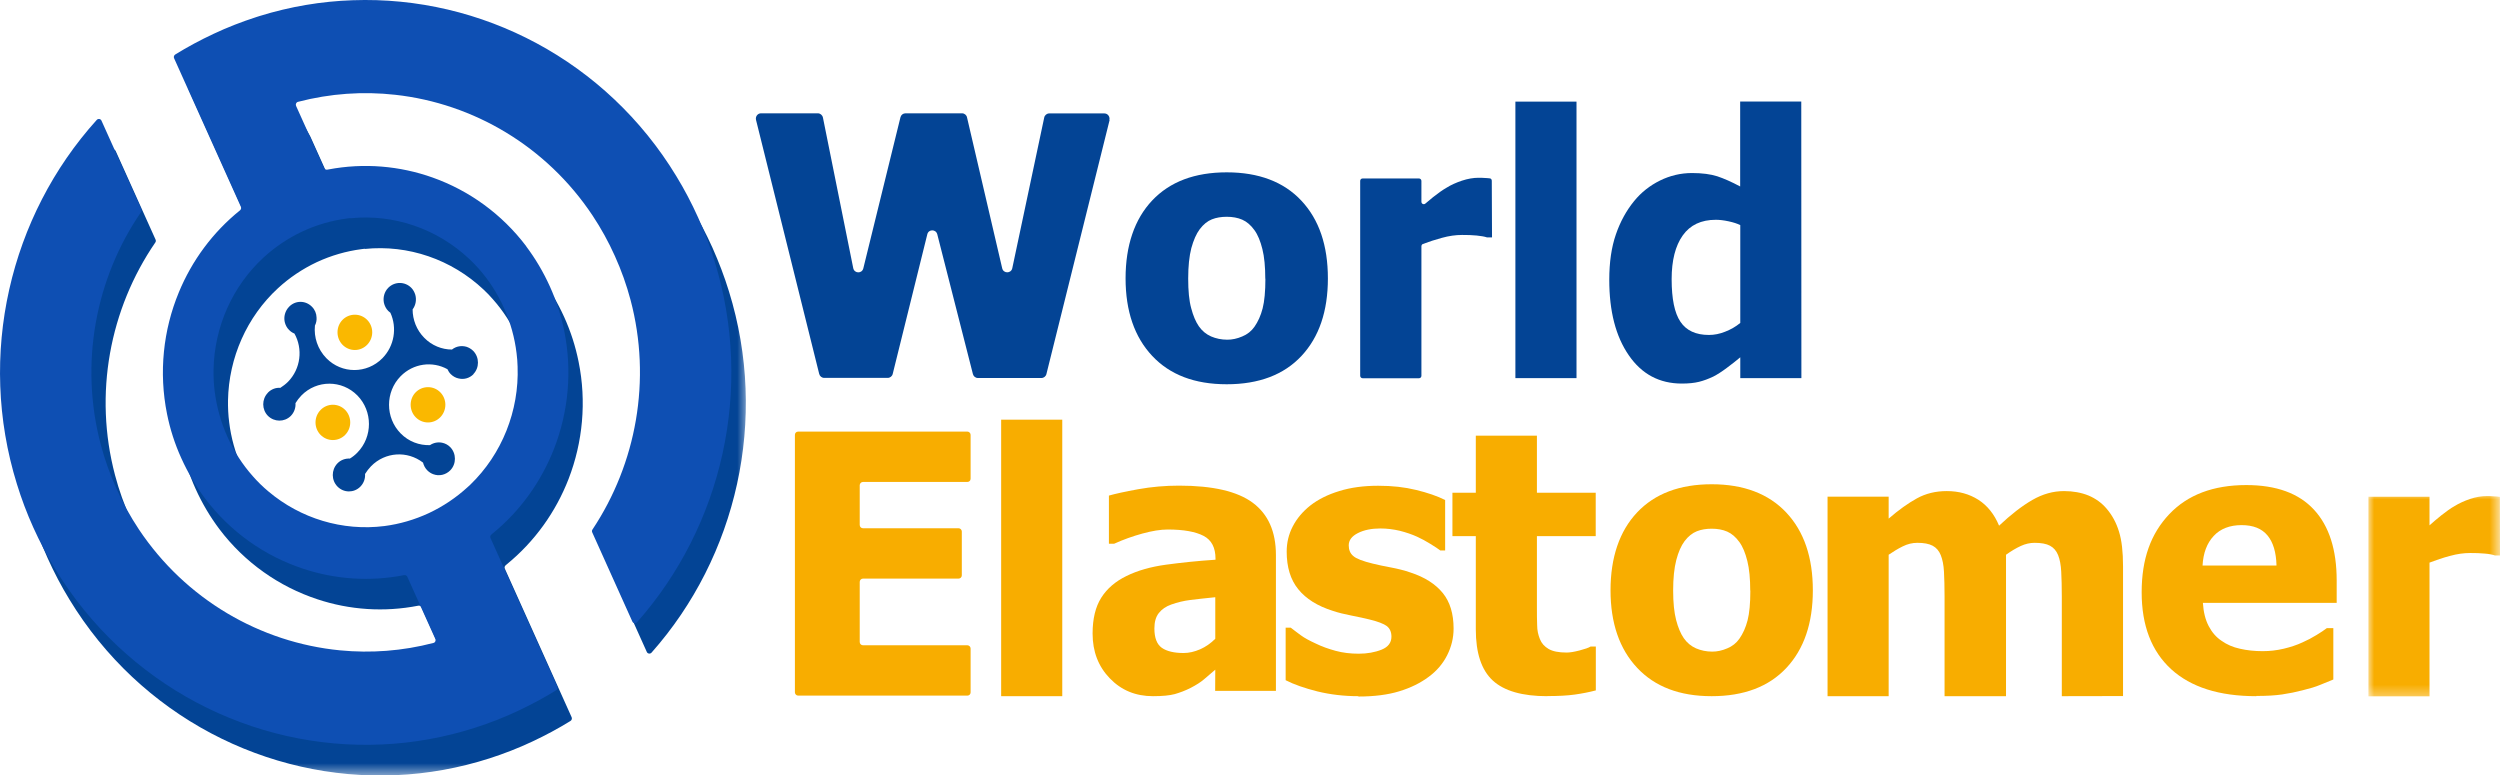
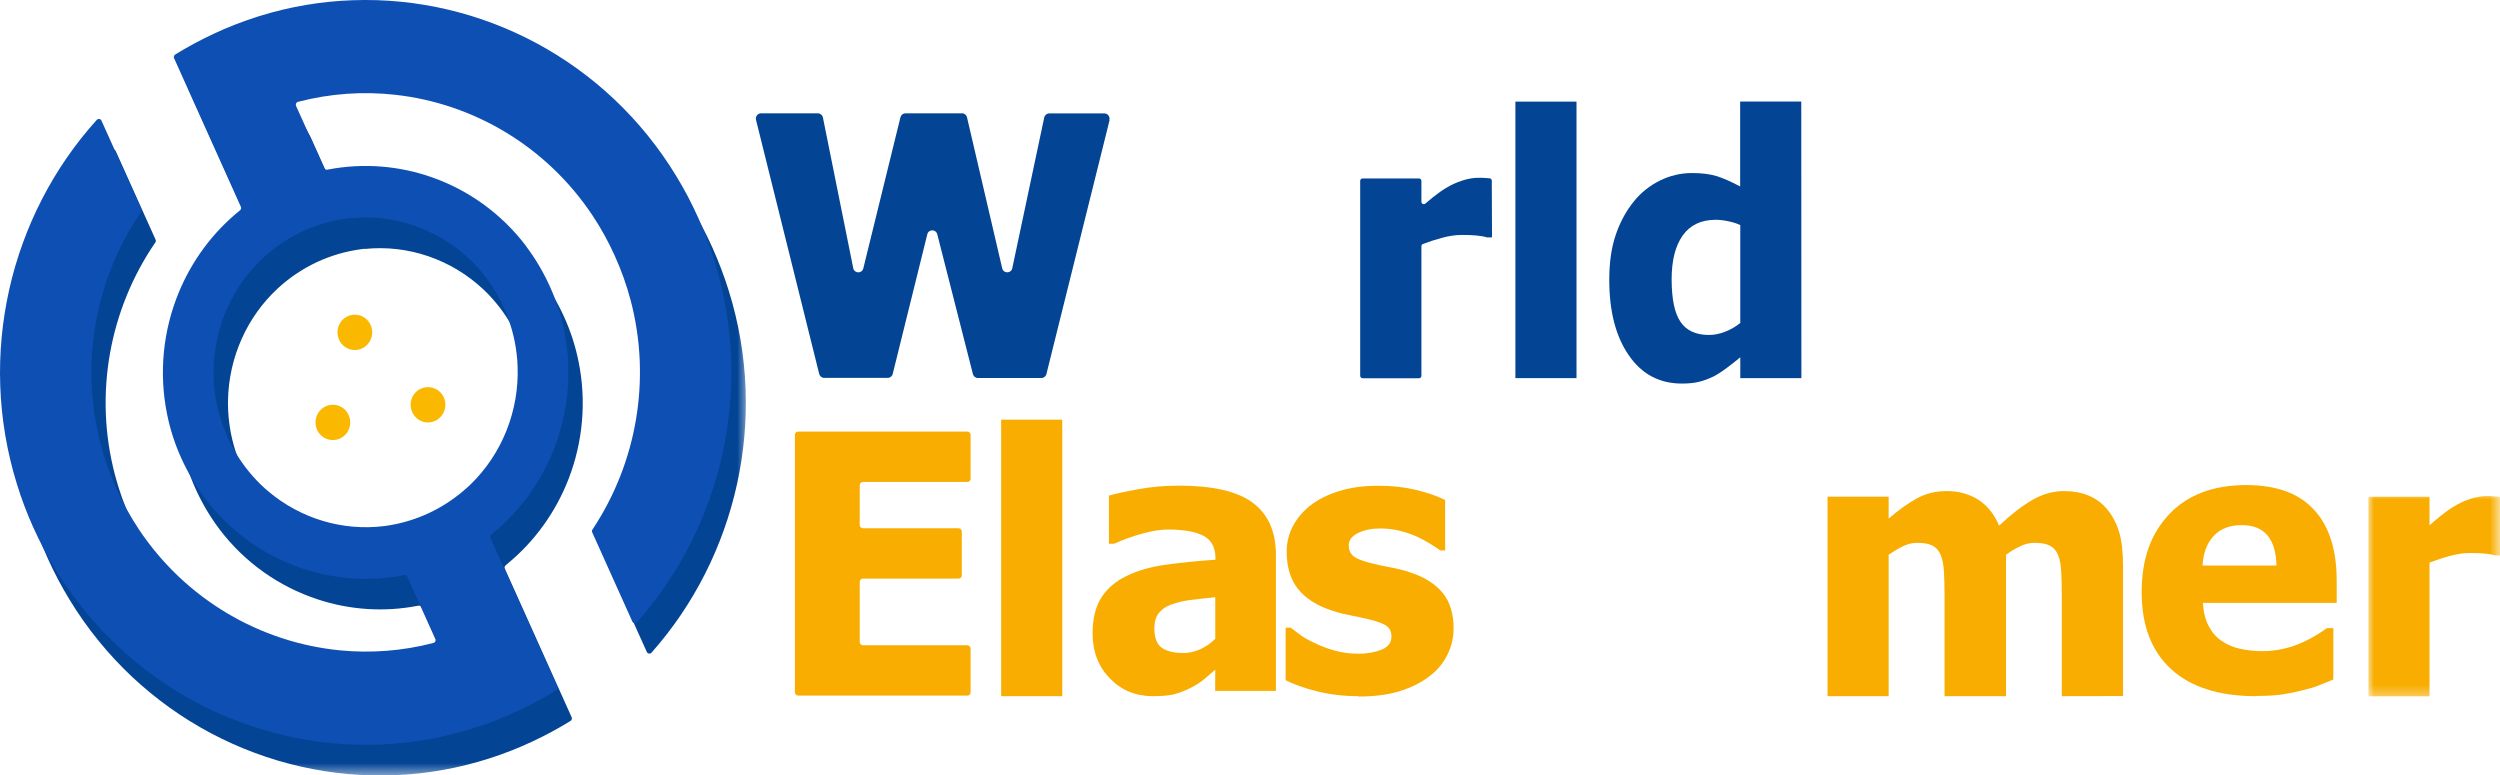
<svg xmlns="http://www.w3.org/2000/svg" id="uuid-998d78b9-7371-4089-bb31-7325e043d36e" data-name="Layer 1" width="216" height="67" viewBox="0 0 216 67">
  <defs>
    <mask id="uuid-9ebd4fa9-9ede-4de0-abc5-436f06fe1c80" data-name="mask" x="1.2" y="2.44" width="63.42" height="64.56" maskUnits="userSpaceOnUse">
      <g id="uuid-e55a8969-9e2c-4a92-8c2e-ac2be1caa95c" data-name="mask0 80 2425">
        <path d="M1.2,2.44h63.42v64.56H1.2V2.44Z" fill="#fff" />
      </g>
    </mask>
    <mask id="uuid-9cccff7b-2686-4204-9f47-e35fb3c68a91" data-name="mask-1" x="204.62" y="42.65" width="11.38" height="17.67" maskUnits="userSpaceOnUse">
      <g id="uuid-1efaecdd-fe7f-467b-9ca1-647e16286f78" data-name="mask1 80 2425">
        <path d="M204.62,42.65h11.38v17.67h-11.38v-17.67Z" fill="#fff" />
      </g>
    </mask>
  </defs>
  <g mask="url(#uuid-9ebd4fa9-9ede-4de0-abc5-436f06fe1c80)">
    <path d="M31.51,21.51c3.76-.39,7.51.91,10.27,3.51.28.26.55.54.8.83.88.99,1.62,2.13,2.2,3.4.57,1.27.93,2.59,1.09,3.91.05.39.08.78.09,1.16.14,3.82-1.35,7.56-4.09,10.21-.07.07-.15.14-.23.21-.97.89-2.09,1.65-3.34,2.24-1.25.58-2.55.95-3.84,1.12-3.62.46-7.26-.64-10.03-2.99-.48-.4-.93-.84-1.35-1.32-.88-.99-1.62-2.13-2.19-3.4-.57-1.27-.93-2.59-1.09-3.91-.08-.63-.11-1.27-.1-1.9.07-3.67,1.62-7.2,4.33-9.69.97-.89,2.09-1.65,3.34-2.24,1.25-.58,2.55-.95,3.84-1.12.1-.02.21-.03.31-.04ZM46.7,23.92c-2.11-2.79-4.94-4.82-8.09-5.94-2.84-1.01-5.94-1.28-9-.7-.04,0-.07.01-.11.02-.11.02-.23-.04-.27-.14l-2.42-5.37c-.07-.14-2.26-3.85-2.1-3.89l2.21-2.4c2.8-.73,5.8-.21,8.57.1,6.77.75,14.33,7.24,18.3,13.19.73,1.1.03,4.72.59,5.97.56,1.25,1.01,2.51,1.35,3.79,1.83,6.9.5,14.13-3.29,19.83-.05.07-.06.17-.02.25l3.46,7.69c.07.17.29.2.41.07,7.36-8.3,10.12-20.16,6.69-31.22-.39-1.27-.87-2.52-1.42-3.76-.56-1.24-1.18-2.42-1.87-3.55C53.63,7.89,42.82,2.27,31.71,2.66c-2.69.1-5.4.54-8.07,1.37-.09.03-.19.06-.28.09-1.24.4-2.48.88-3.69,1.45-1.15.53-2.25,1.13-3.3,1.78-.11.07-.15.21-.1.32l5.77,12.83c.05.11.02.23-.07.3-2.36,1.9-4.16,4.35-5.29,7.09-1.35,3.26-1.74,6.92-1.02,10.5.26,1.3.67,2.59,1.24,3.85.57,1.26,1.26,2.42,2.05,3.47,2.19,2.9,5.17,4.98,8.48,6.07,2.77.92,5.77,1.13,8.72.55.11-.02.23.04.27.14l2.42,5.37c.07.14-.01.32-.16.35-2.68.7-5.41.9-8.07.64-6.9-.67-13.34-4.4-17.38-10.45-.73-1.1-1.38-2.27-1.94-3.52-.56-1.25-1.01-2.51-1.35-3.8-1.86-7.02-.46-14.37,3.48-20.11.05-.07.06-.17.02-.25l-3.44-7.64c-.07-.17-.29-.2-.41-.07C2.09,21.32-.76,33.31,2.7,44.47c.39,1.27.86,2.52,1.42,3.76.56,1.24,1.18,2.42,1.87,3.55,6.11,10.07,17.07,15.71,28.28,15.19,2.69-.12,5.38-.6,8.03-1.45,1.24-.4,2.48-.88,3.69-1.45,1.15-.54,2.25-1.13,3.3-1.78.11-.07.15-.21.1-.32l-5.77-12.83c-.05-.11-.02-.23.07-.3.03-.02.06-.05.08-.07,2.43-1.98,4.25-4.54,5.36-7.4,1.22-3.16,1.56-6.68.86-10.12-.26-1.3-.67-2.59-1.24-3.85-.57-1.26-1.26-2.42-2.05-3.47Z" fill="#034495" />
  </g>
  <path d="M30.27,18.86c3.76-.39,7.51.91,10.27,3.51.28.26.55.54.81.83.88.99,1.62,2.13,2.19,3.4.57,1.27.93,2.59,1.09,3.91.05.39.08.77.09,1.16.14,3.82-1.35,7.57-4.09,10.21-.07.07-.15.14-.23.21-.97.89-2.09,1.65-3.34,2.24-1.25.58-2.54.95-3.84,1.12-3.62.46-7.26-.65-10.03-2.99-.48-.4-.93-.84-1.35-1.32-.88-.99-1.62-2.13-2.19-3.4-.57-1.27-.93-2.59-1.1-3.91-.08-.63-.11-1.27-.1-1.9.07-3.67,1.62-7.2,4.33-9.69.97-.89,2.09-1.65,3.34-2.24,1.25-.58,2.54-.95,3.84-1.12.1-.01.2-.03.31-.04ZM45.47,21.28c-2.11-2.79-4.94-4.82-8.09-5.94-2.84-1.01-5.94-1.28-9-.7-.04,0-.07.01-.11.02-.11.02-.23-.04-.27-.14l-2.42-5.37c-.06-.14.01-.31.16-.35,2.8-.73,5.64-.92,8.41-.61,6.77.75,13.07,4.46,17.04,10.42.73,1.1,1.38,2.27,1.94,3.52.56,1.24,1.01,2.51,1.35,3.79,1.83,6.9.5,14.13-3.29,19.83-.05.07-.06.17-.02.25l3.46,7.69c.07.17.29.2.41.07,7.35-8.3,10.12-20.16,6.69-31.22-.39-1.27-.86-2.52-1.42-3.76-.56-1.24-1.18-2.42-1.87-3.55C52.39,5.25,41.58-.38,30.48.02c-2.69.09-5.4.54-8.07,1.37-.09.03-.19.06-.28.09-1.24.4-2.48.88-3.69,1.45-1.15.54-2.25,1.13-3.3,1.78-.11.07-.15.21-.1.32l5.77,12.83c.05.11.02.23-.07.31-2.36,1.9-4.16,4.35-5.29,7.09-1.35,3.26-1.74,6.92-1.02,10.5.26,1.3.67,2.59,1.24,3.84.57,1.26,1.26,2.42,2.05,3.47,2.19,2.9,5.17,4.98,8.48,6.07,2.77.92,5.77,1.13,8.72.55.11-.02.23.04.27.14l2.42,5.37c.07.14-.01.32-.16.35-2.68.7-5.41.9-8.07.64-6.89-.67-13.34-4.4-17.38-10.45-.73-1.1-1.38-2.27-1.94-3.52-.56-1.25-1.01-2.51-1.35-3.79-1.86-7.02-.46-14.38,3.48-20.11.05-.07.06-.17.02-.25l-3.44-7.64c-.07-.17-.29-.2-.41-.07C.85,18.67-2,30.66,1.46,41.82c.39,1.27.86,2.52,1.42,3.76.56,1.24,1.18,2.42,1.87,3.55,6.11,10.07,17.07,15.71,28.28,15.19,2.68-.12,5.38-.6,8.03-1.45,1.24-.4,2.48-.88,3.69-1.45,1.15-.54,2.25-1.13,3.3-1.78.11-.07.15-.21.1-.32l-5.77-12.83c-.05-.11-.02-.23.07-.3.03-.02.06-.05.08-.07,2.43-1.97,4.25-4.54,5.36-7.4,1.22-3.16,1.56-6.68.86-10.12-.26-1.3-.67-2.59-1.24-3.85-.57-1.26-1.26-2.42-2.05-3.47Z" fill="#0e4fb3" />
  <path d="M38.48,34.97c0,.84-.67,1.53-1.5,1.53s-1.5-.68-1.5-1.53.67-1.52,1.5-1.52,1.5.68,1.5,1.52Z" fill="#fab800" />
-   <path d="M40.92,32.32c-.35.36-.84.49-1.29.38-.25-.05-.49-.18-.69-.38-.12-.12-.21-.27-.28-.42-1.3-.72-2.95-.51-4.05.61-1.33,1.36-1.33,3.57,0,4.93.7.72,1.63,1.05,2.54,1.02.31-.21.69-.28,1.04-.21.26.05.51.18.71.38.54.56.54,1.46,0,2.01-.4.4-.97.52-1.47.33-.19-.07-.36-.18-.51-.33-.19-.19-.31-.43-.37-.67-1.35-1.04-3.26-.94-4.49.31-.2.21-.37.43-.52.67.03.4-.11.79-.4,1.09,0,0-.01.01-.02.02-.55.54-1.42.53-1.96-.02-.54-.55-.54-1.43-.02-1.99,0,0,.01-.01.02-.02.29-.3.69-.43,1.07-.41.23-.14.45-.31.65-.52,1.33-1.36,1.33-3.57,0-4.93-1.34-1.36-3.51-1.36-4.84,0-.2.21-.37.43-.51.66.03.4-.11.8-.4,1.1-.01,0-.02.01-.02.02-.55.53-1.41.52-1.96-.02-.54-.55-.54-1.44-.01-1.99,0,0,0-.01.01-.02.3-.3.68-.44,1.07-.41.23-.15.46-.32.66-.52,1.11-1.13,1.3-2.85.56-4.17-.17-.07-.33-.17-.46-.31-.2-.19-.32-.44-.38-.69-.1-.46.03-.96.38-1.32.54-.56,1.42-.56,1.97,0,.26.26.39.59.4.93.02.24-.03.48-.14.7-.1,1,.23,2.04.99,2.82,1.33,1.36,3.5,1.36,4.84,0,1.04-1.06,1.28-2.64.69-3.93-.06-.04-.12-.09-.18-.15-.2-.2-.32-.45-.38-.71-.09-.45.03-.95.38-1.3.55-.55,1.43-.55,1.98,0,.17.17.28.38.35.6.12.42.05.9-.23,1.27,0,.89.34,1.78,1,2.45.66.68,1.54,1.02,2.4,1.02.36-.29.83-.36,1.25-.24.21.07.41.18.59.36.54.56.54,1.46,0,2.01Z" fill="#034495" />
  <path d="M32.16,28.71c0,.84-.67,1.53-1.5,1.53s-1.5-.68-1.5-1.53.67-1.52,1.5-1.52,1.5.68,1.5,1.52Z" fill="#fab800" />
  <path d="M30.26,36.5c0,.84-.67,1.52-1.5,1.52s-1.5-.68-1.5-1.52.67-1.53,1.5-1.53,1.5.68,1.5,1.53Z" fill="#fab800" />
  <path d="M95.87,10.37l-5.46,21.95c-.05.2-.23.34-.43.34h-5.49c-.2,0-.38-.14-.43-.34l-3.08-12.08c-.12-.45-.75-.45-.86,0l-2.99,12.07c-.05.2-.23.34-.43.34h-5.49c-.2,0-.38-.14-.43-.34l-5.46-21.95c-.07-.29.14-.57.43-.57h4.91c.21,0,.39.15.44.36l2.62,13.02c.1.47.75.49.87.02l3.21-13.06c.05-.2.23-.34.43-.34h4.89c.21,0,.39.15.43.35l3.04,13.04c.11.47.77.46.87,0l2.76-13.02c.04-.21.23-.36.43-.36h4.77c.29,0,.5.28.43.57Z" fill="#034495" />
-   <path d="M109.32,24.08c0-1.02-.08-1.88-.25-2.56-.17-.68-.39-1.23-.69-1.64-.31-.43-.66-.73-1.05-.9-.39-.17-.84-.25-1.34-.25-.47,0-.9.07-1.28.22-.38.15-.73.43-1.05.85-.3.4-.54.95-.73,1.64-.18.7-.27,1.57-.27,2.63s.08,1.91.26,2.56c.17.65.39,1.17.66,1.56.28.4.63.69,1.06.88.42.18.89.28,1.4.28.42,0,.85-.09,1.29-.28.44-.18.79-.46,1.05-.83.31-.44.55-.97.71-1.59.16-.62.24-1.48.24-2.57ZM114.73,24.05c0,2.84-.76,5.07-2.28,6.7-1.52,1.63-3.68,2.45-6.46,2.45s-4.91-.82-6.44-2.45c-1.53-1.63-2.3-3.87-2.3-6.7s.77-5.11,2.3-6.73c1.53-1.62,3.68-2.43,6.44-2.43s4.93.82,6.45,2.45c1.53,1.63,2.29,3.87,2.29,6.72Z" fill="#034495" />
  <path d="M128.91,20.51h-.44c-.2-.07-.49-.12-.88-.16-.38-.04-.8-.05-1.27-.05-.55,0-1.13.08-1.74.25-.56.15-1.11.33-1.64.53-.08.03-.13.11-.13.2v11.19c0,.12-.09.21-.21.21h-4.87c-.11,0-.21-.09-.21-.21V15.63c0-.12.09-.21.21-.21h4.87c.11,0,.21.09.21.21v1.8c0,.18.2.28.34.16.19-.16.41-.35.66-.55.43-.34.82-.62,1.17-.82.38-.24.83-.44,1.33-.61.51-.17.99-.25,1.44-.25.17,0,.36,0,.57.02.14,0,.27.02.39.03.11,0,.18.1.18.21" fill="#034495" />
  <path d="M130.93,32.67h5.28V8.78h-5.28v23.89Z" fill="#034495" />
  <path d="M150.36,27.91v-8.46c-.26-.13-.6-.24-1.02-.33s-.78-.13-1.09-.13c-1.27,0-2.22.45-2.86,1.35-.64.9-.96,2.16-.96,3.78,0,1.7.25,2.93.76,3.68.51.76,1.33,1.14,2.46,1.14.46,0,.93-.09,1.4-.28.47-.18.91-.43,1.3-.75ZM155.64,32.67h-5.28v-1.8c-.34.29-.73.59-1.17.92-.44.33-.82.57-1.15.74-.42.2-.84.36-1.25.46-.41.1-.9.15-1.48.15-1.93,0-3.46-.81-4.58-2.44-1.13-1.63-1.69-3.8-1.69-6.53,0-1.5.19-2.81.57-3.91.38-1.11.91-2.07,1.58-2.89.61-.75,1.36-1.34,2.23-1.77.87-.43,1.8-.65,2.77-.65.88,0,1.61.1,2.18.28.57.19,1.23.48,1.98.88v-7.34h5.28" fill="#034495" />
  <path d="M68.68,59.86v-22.29c0-.16.12-.28.28-.28h14.62c.15,0,.28.13.28.28v3.79c0,.16-.12.28-.28.28h-9.02c-.15,0-.28.13-.28.28v3.44c0,.16.13.28.28.28h8.26c.15,0,.28.13.28.28v3.79c0,.16-.13.28-.28.28h-8.26c-.15,0-.28.13-.28.28v5.2c0,.16.13.28.28.28h9.02c.15,0,.28.13.28.28v3.79c0,.16-.12.28-.28.28h-14.62c-.15,0-.28-.13-.28-.28Z" fill="#f8ad00" />
  <path d="M86.5,60.15h5.28v-23.89h-5.28v23.89Z" fill="#f8ad00" />
  <path d="M105,55.19v-3.59c-.89.09-1.62.17-2.17.24-.55.07-1.1.2-1.63.39-.46.16-.82.41-1.08.74-.26.33-.38.77-.38,1.33,0,.81.21,1.36.64,1.67.43.3,1.06.45,1.89.45.46,0,.93-.11,1.42-.32.48-.21.92-.52,1.31-.91ZM105,57.86c-.36.31-.69.58-.97.83-.29.25-.67.49-1.15.74-.47.24-.93.41-1.38.54-.45.12-1.07.18-1.88.18-1.5,0-2.74-.51-3.73-1.54-.99-1.02-1.49-2.31-1.49-3.87,0-1.28.25-2.31.75-3.1.5-.79,1.23-1.41,2.17-1.87.95-.47,2.1-.8,3.42-.98,1.33-.18,2.75-.33,4.28-.43v-.09c0-.95-.34-1.61-1.03-1.97-.69-.36-1.72-.55-3.1-.55-.62,0-1.35.12-2.19.35-.83.23-1.65.52-2.44.88h-.45v-4.16c.52-.15,1.37-.34,2.53-.55,1.16-.21,2.34-.31,3.53-.31,2.91,0,5.04.49,6.37,1.48,1.33.99,2,2.49,2,4.52v11.73h-5.25" fill="#f8ad00" />
  <path d="M117.36,60.15c-1.25,0-2.42-.14-3.53-.41-1.11-.28-2.03-.6-2.75-.97v-4.54h.44c.25.2.54.41.86.65.32.24.77.48,1.34.74.49.24,1.05.44,1.67.61.62.17,1.29.25,2.01.25s1.4-.12,1.97-.35c.57-.23.85-.61.85-1.12,0-.4-.13-.7-.39-.91-.26-.2-.77-.4-1.52-.58-.4-.1-.91-.21-1.52-.33-.61-.12-1.16-.25-1.63-.41-1.33-.42-2.32-1.04-2.99-1.87-.67-.82-1-1.91-1-3.25,0-.77.17-1.49.52-2.17.35-.68.86-1.29,1.53-1.82.67-.52,1.5-.94,2.49-1.24.99-.31,2.11-.46,3.36-.46s2.28.12,3.27.36c1,.24,1.84.53,2.52.87v4.36h-.42c-.18-.14-.47-.33-.86-.57-.39-.24-.77-.45-1.15-.62-.44-.2-.94-.37-1.49-.51-.55-.13-1.11-.2-1.68-.2-.76,0-1.41.13-1.94.4-.53.27-.79.62-.79,1.06,0,.39.13.7.39.92.26.23.83.45,1.7.66.45.11.97.22,1.56.33.59.11,1.15.25,1.7.44,1.22.4,2.14.99,2.77,1.76.63.77.94,1.8.94,3.08,0,.81-.19,1.58-.56,2.31-.37.73-.9,1.35-1.58,1.85-.72.54-1.57.96-2.56,1.26-.98.3-2.15.45-3.52.45Z" fill="#f8ad00" />
-   <path d="M133.68,60.15c-2.15,0-3.72-.45-4.7-1.35-.98-.9-1.47-2.37-1.47-4.42v-8.06h-2.02v-3.75h2.02v-4.93h5.28v4.93h5.08v3.75h-5.08v6.11c0,.6,0,1.13.02,1.58,0,.45.09.85.24,1.21.14.36.39.64.75.85.36.21.88.31,1.56.31.28,0,.65-.06,1.11-.18.46-.12.78-.23.96-.34h.45v3.79c-.57.15-1.18.27-1.82.36-.64.09-1.43.13-2.37.13Z" fill="#f8ad00" />
-   <path d="M151.22,51.03c0-1.02-.08-1.88-.25-2.56-.17-.68-.39-1.23-.69-1.64-.31-.43-.66-.73-1.05-.9-.39-.17-.84-.25-1.34-.25-.47,0-.9.07-1.28.22-.38.15-.74.43-1.06.85-.3.4-.54.95-.72,1.64-.18.7-.27,1.57-.27,2.63s.09,1.91.26,2.56c.17.65.39,1.17.66,1.56.28.4.63.69,1.06.88.42.18.89.28,1.4.28.42,0,.85-.09,1.29-.28.44-.18.79-.46,1.05-.83.31-.44.55-.97.71-1.59.16-.62.24-1.48.24-2.57ZM156.63,51c0,2.84-.76,5.07-2.28,6.7-1.52,1.63-3.68,2.45-6.46,2.45s-4.91-.82-6.44-2.45c-1.53-1.63-2.3-3.87-2.3-6.7s.77-5.11,2.3-6.73c1.53-1.62,3.68-2.43,6.44-2.43s4.92.82,6.45,2.45c1.53,1.63,2.29,3.87,2.29,6.72Z" fill="#f8ad00" />
  <path d="M178.14,60.15v-8.61c0-.85-.02-1.57-.05-2.15-.03-.58-.12-1.06-.27-1.43-.15-.37-.38-.64-.7-.81-.32-.17-.76-.25-1.33-.25-.4,0-.8.09-1.19.27-.39.18-.82.43-1.28.76v12.22h-5.31v-8.61c0-.84-.02-1.55-.05-2.14-.03-.59-.13-1.07-.28-1.44-.15-.37-.38-.64-.7-.81-.32-.17-.76-.25-1.32-.25-.43,0-.85.1-1.27.31-.41.2-.81.45-1.21.72v12.22h-5.28v-17.24h5.28v1.9c.86-.75,1.68-1.33,2.44-1.75.76-.42,1.62-.63,2.58-.63,1.04,0,1.94.25,2.73.75.78.5,1.38,1.25,1.79,2.24,1.02-.96,1.97-1.7,2.87-2.22.9-.52,1.81-.77,2.74-.77.78,0,1.49.13,2.11.38.62.26,1.15.64,1.58,1.15.47.55.83,1.21,1.06,1.97.24.76.35,1.76.35,2.99v11.22" fill="#f8ad00" />
  <path d="M196.69,48.85c-.03-1.14-.29-2-.78-2.59-.49-.59-1.23-.89-2.24-.89s-1.83.31-2.41.94c-.58.62-.9,1.47-.96,2.55h6.38ZM194.94,60.15c-3.2,0-5.65-.78-7.35-2.33-1.7-1.56-2.55-3.77-2.55-6.65s.79-5.06,2.38-6.74c1.59-1.68,3.81-2.52,6.66-2.52,2.59,0,4.54.71,5.85,2.13,1.31,1.42,1.96,3.46,1.96,6.11v1.94h-11.56c.05.8.22,1.47.5,2,.28.54.65.97,1.12,1.28.45.32.98.55,1.58.68.6.14,1.26.21,1.97.21.61,0,1.22-.07,1.81-.21.59-.14,1.14-.32,1.63-.55.43-.19.83-.4,1.2-.63.37-.22.66-.42.9-.6h.56v4.44c-.43.17-.83.34-1.18.48-.36.15-.85.3-1.47.45-.57.15-1.16.27-1.77.36-.61.09-1.35.13-2.22.13Z" fill="#f8ad00" />
  <g mask="url(#uuid-9cccff7b-2686-4204-9f47-e35fb3c68a91)">
    <path d="M216,47.99h-.44c-.2-.07-.49-.13-.87-.16-.38-.04-.8-.05-1.27-.05-.55,0-1.13.08-1.74.25-.61.16-1.2.36-1.77.58v11.55h-5.28v-17.24h5.28v2.47c.24-.22.58-.51,1-.85.43-.34.82-.62,1.17-.82.38-.23.83-.44,1.33-.61.51-.17.99-.25,1.44-.25.17,0,.36,0,.57.02.21.01.4.02.57.05" fill="#f8ad00" />
  </g>
</svg>